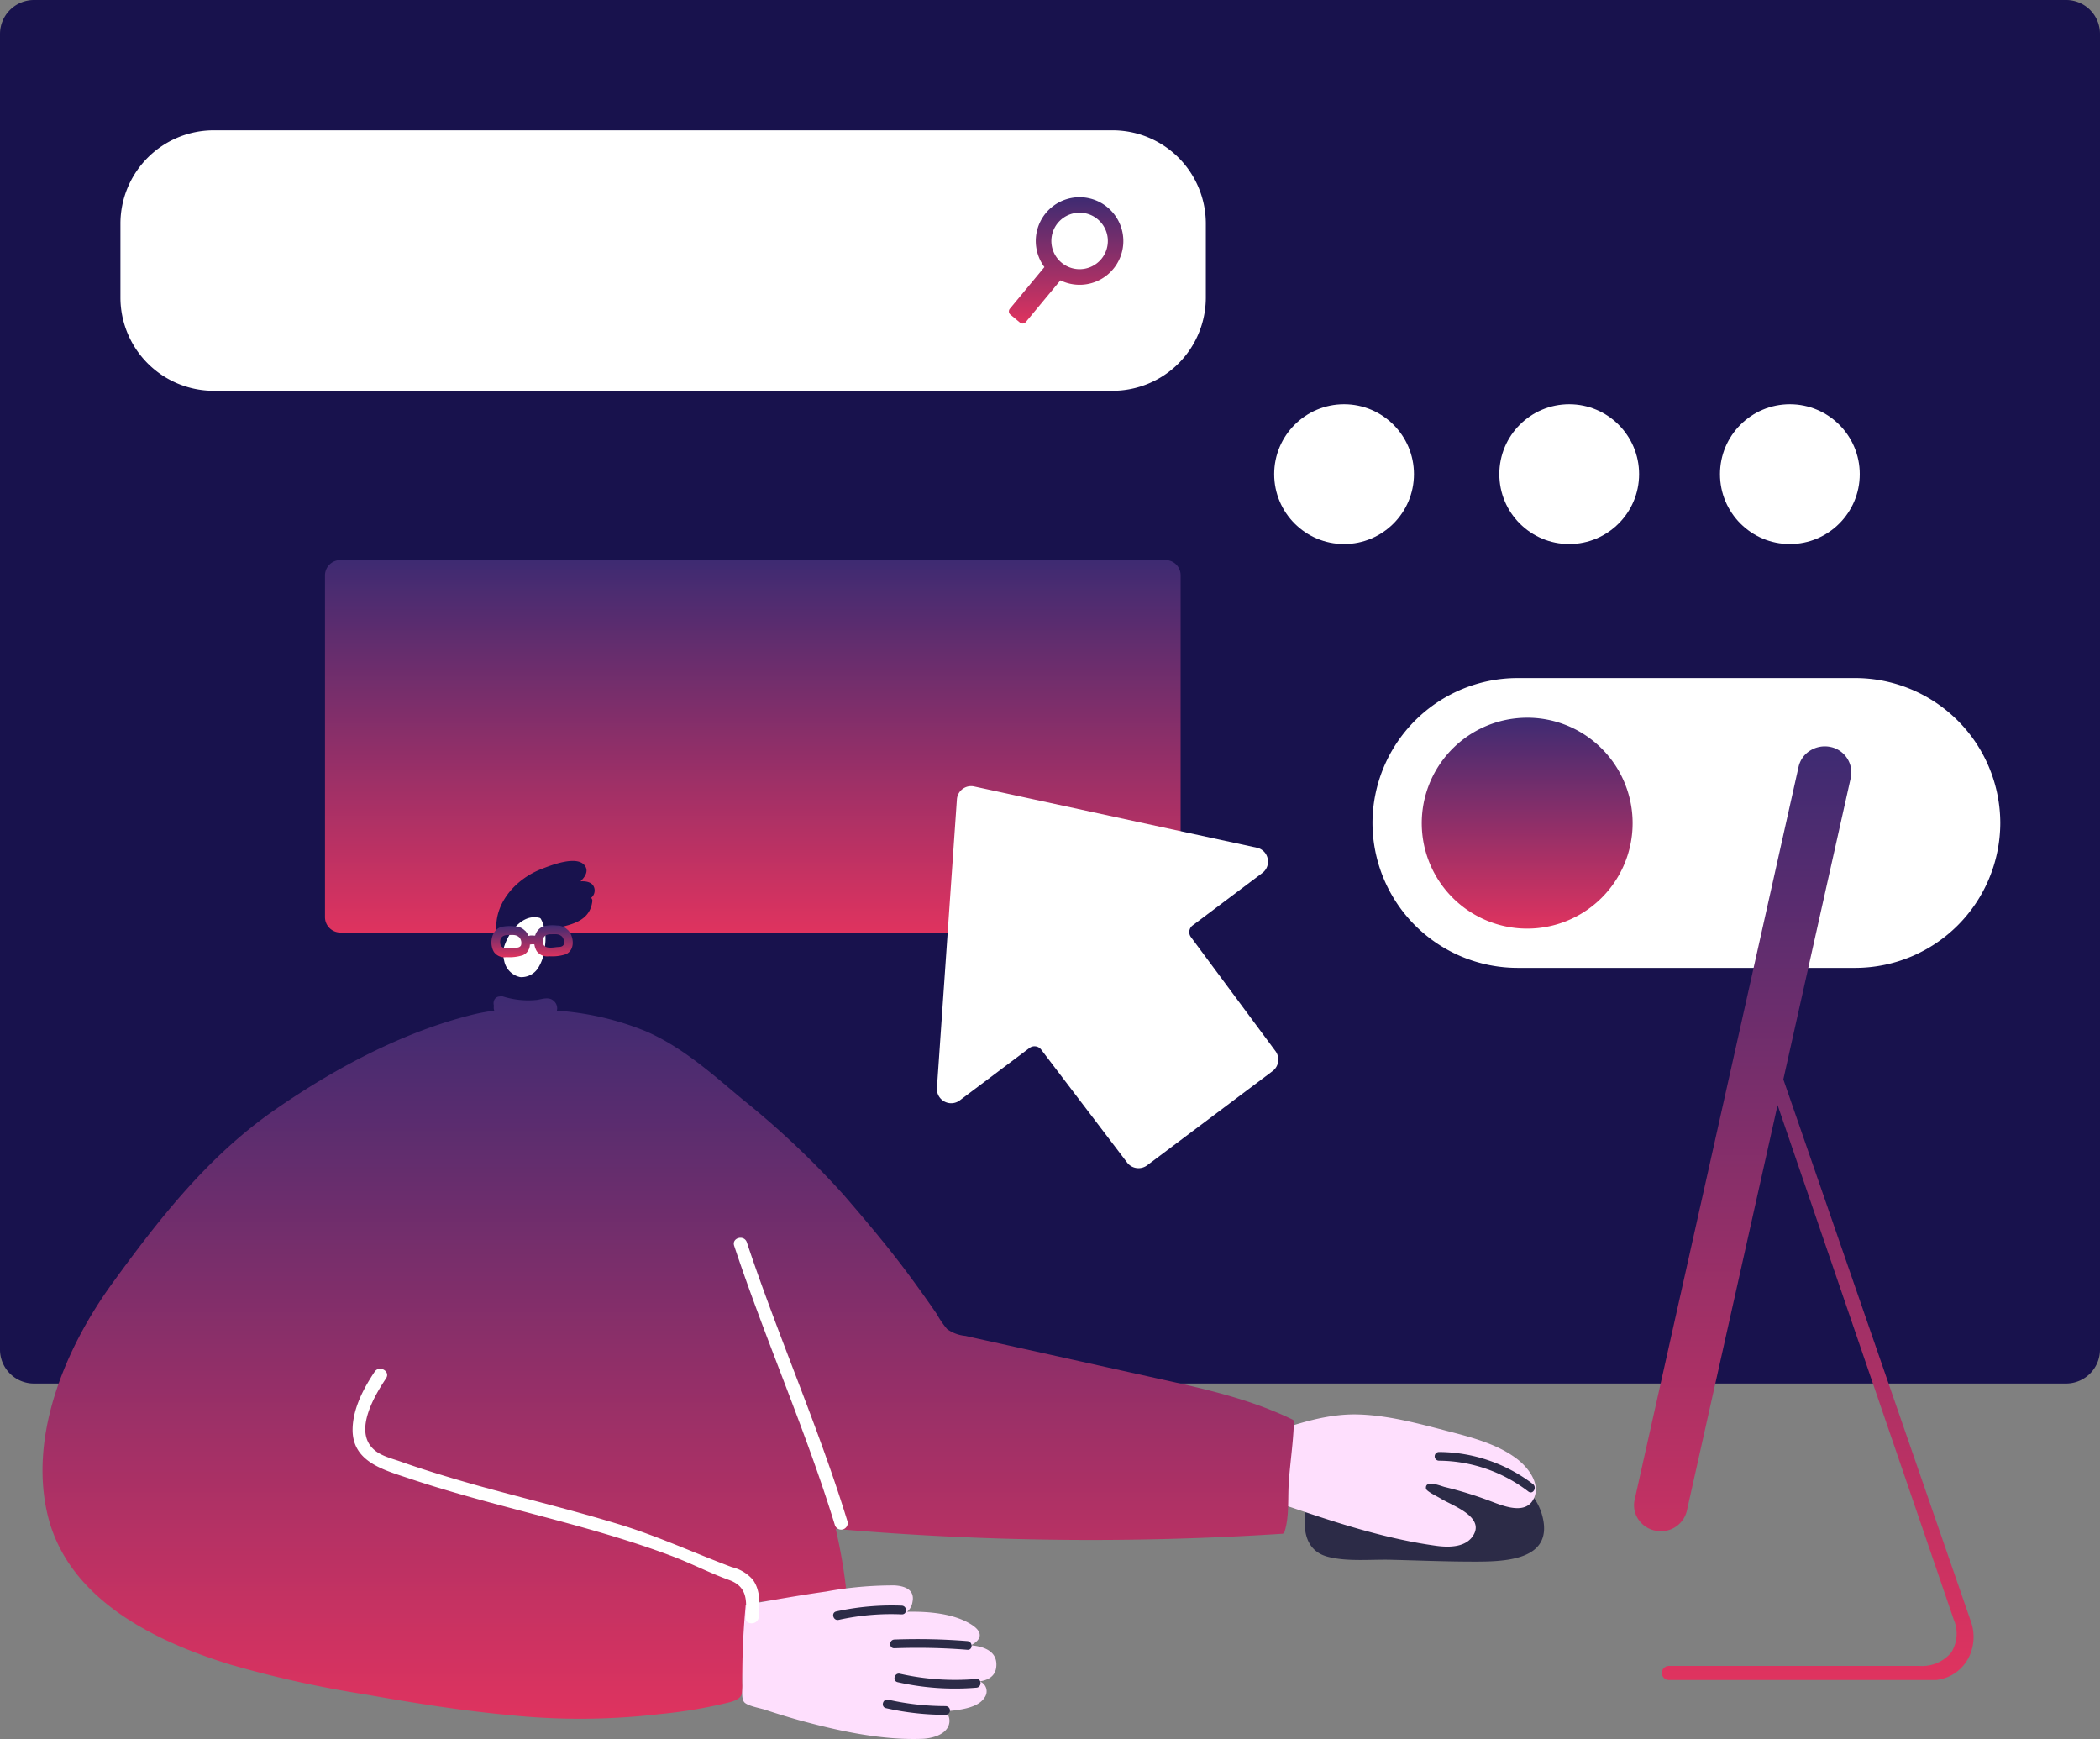
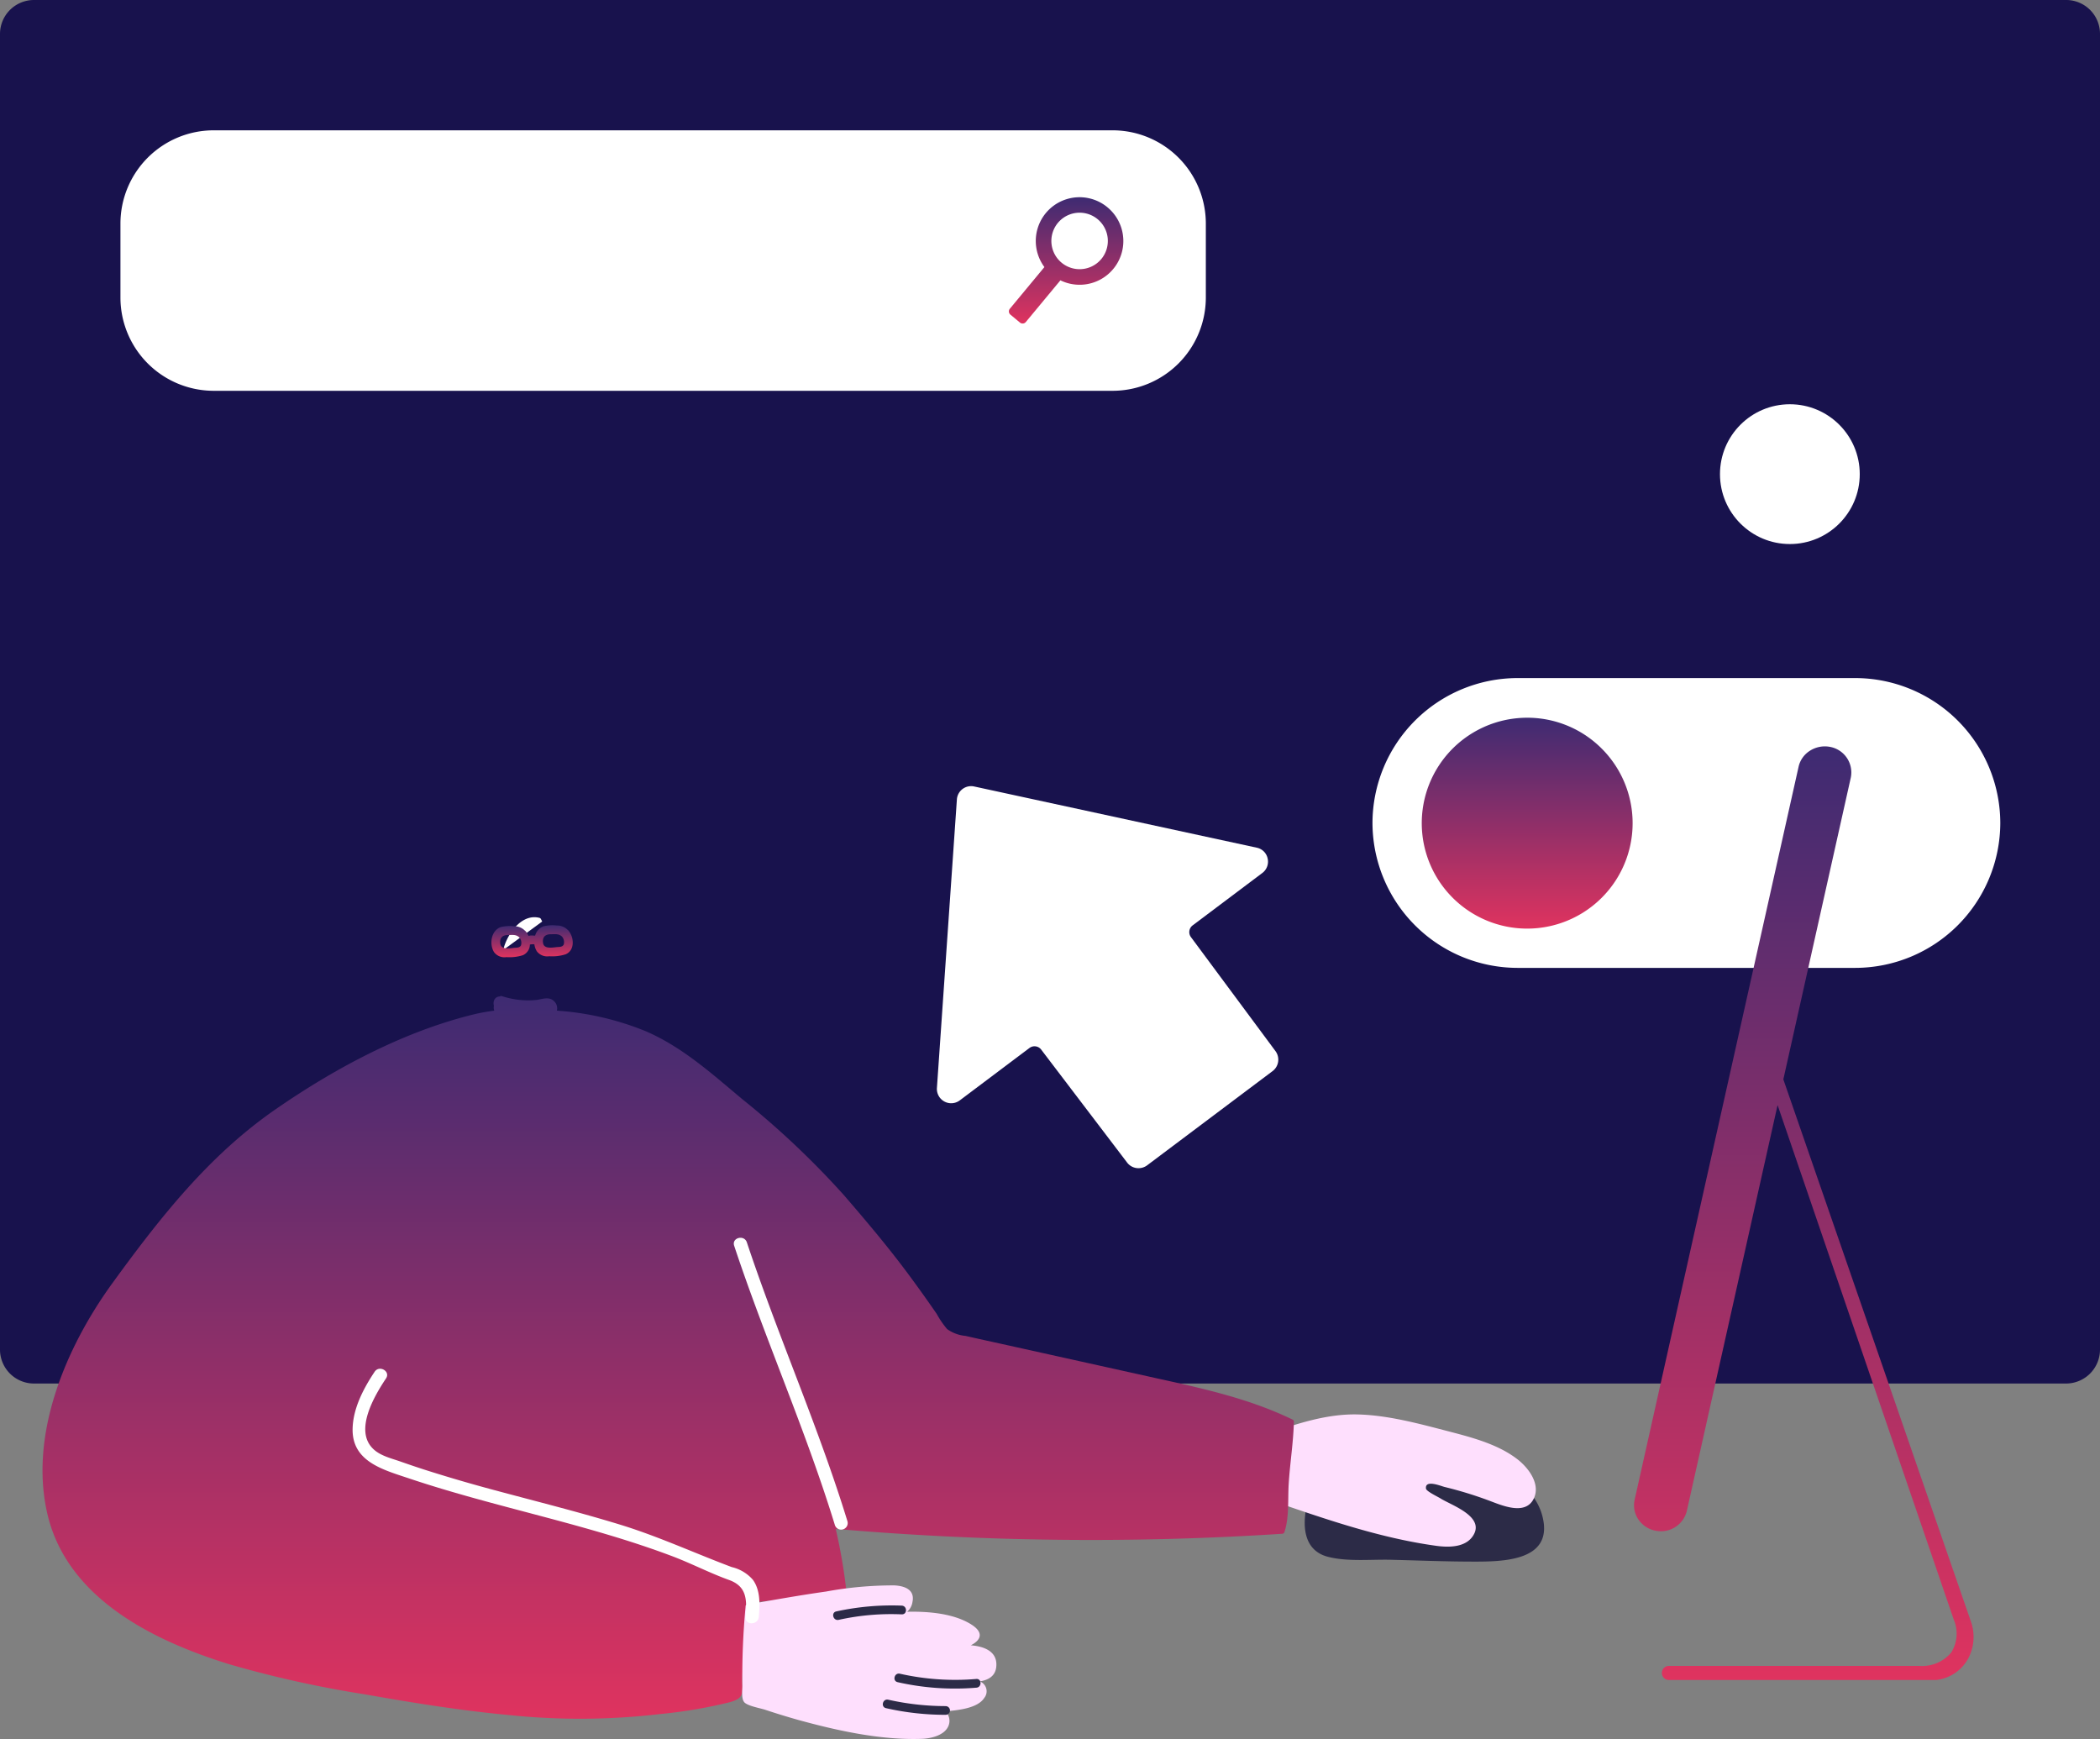
<svg xmlns="http://www.w3.org/2000/svg" width="290" height="240.119" viewBox="0 0 290 240.119">
  <rect x="0" y="0" width="290" height="240.119" fill="#808080" stroke="none" />
  <defs>
    <linearGradient id="linear-gradient" x1="0.5" x2="0.5" y2="1" gradientUnits="objectBoundingBox">
      <stop offset="0" stop-color="#3e2b72" />
      <stop offset="1" stop-color="#df335f" />
    </linearGradient>
  </defs>
  <g id="Designing_a_Website" data-name="Designing a Website" transform="translate(-5 -29.939)">
    <path id="Path_1603" data-name="Path 1603" d="M290.334,29.939H9.684A4.692,4.692,0,0,0,5,34.623V216.291a4.692,4.692,0,0,0,4.684,4.684H290.316A4.692,4.692,0,0,0,295,216.291V34.623a4.677,4.677,0,0,0-4.666-4.684Z" fill="#18124d" />
-     <path id="Path_1604" data-name="Path 1604" d="M165.934,107.269H52a2.127,2.127,0,0,0-2.121,2.121v47.193A2.127,2.127,0,0,0,52,158.7H165.917a2.127,2.127,0,0,0,2.121-2.121V109.39a2.1,2.1,0,0,0-2.1-2.121Z" fill="url(#linear-gradient)" />
-     <circle id="Ellipse_64" data-name="Ellipse 64" cx="9.651" cy="9.651" r="9.651" transform="translate(180.958 85.758)" fill="#fff" />
-     <circle id="Ellipse_65" data-name="Ellipse 65" cx="9.651" cy="9.651" r="9.651" transform="translate(212.049 85.758)" fill="#fff" />
    <circle id="Ellipse_66" data-name="Ellipse 66" cx="9.651" cy="9.651" r="9.651" transform="translate(242.521 85.758)" fill="#fff" />
    <path id="Path_1605" data-name="Path 1605" d="M261.222,123.566h-46.68a20.059,20.059,0,0,0-20.009,20.008h0a20.059,20.059,0,0,0,20.009,20.009h46.68a20.059,20.059,0,0,0,20.009-20.009h0a20.059,20.059,0,0,0-20.009-20.008Z" fill="#fff" />
    <path id="Path_1606" data-name="Path 1606" d="M214.612,129.1a14.559,14.559,0,1,0,11.578,4.205,14.519,14.519,0,0,0-11.578-4.205Z" fill="url(#linear-gradient)" />
    <path id="Path_1607" data-name="Path 1607" d="M218.024,239.393c-1.291-5.285-7.636-7.5-12.355-8.485a30.965,30.965,0,0,0-10.447-.406c-2.739.353-5.726.884-7.883,2.7a.622.622,0,0,0-.177.2c-1.855,3.146-3.817,10.163,1.185,11.489,2.775.724,6.062.335,8.908.424,3.5.088,6.982.23,10.482.247C212,245.579,219.579,245.756,218.024,239.393Z" fill="#2c2b47" />
    <path id="Path_1608" data-name="Path 1608" d="M214.506,231.4c-2.669-2.05-6.257-2.987-9.456-3.818-4.012-1.042-8.254-2.209-12.408-2.333-4.348-.141-8.52,1.273-12.567,2.652-.336.123-.23.636.088.6l.194,7.936c-.3-.018-.406.477-.07.6,7.529,2.58,15.094,5.249,23.031,6.345,1.785.248,4.313.265,5.267-1.679,1.22-2.492-3.288-3.977-4.684-4.878-.371-.23-1.944-.973-1.98-1.344-.159-1.272,2.015-.371,2.546-.229a53.7,53.7,0,0,1,6.027,1.838c1.785.654,5.232,2.262,6.363-.336C217.723,234.726,215.991,232.534,214.506,231.4Z" fill="#fedffd" />
    <path id="Path_1609" data-name="Path 1609" d="M87.049,152.483c-.247-.707-1.007-.9-1.891-.849.689-.654,1.1-1.4.654-2.1-1.043-1.626-4.879-.053-6.063.406-4.348,1.7-7.689,6.24-5.55,10.906a.485.485,0,0,0,.583.3.774.774,0,0,0,.248-.071A28.025,28.025,0,0,1,82.259,158c2.174-.512,4.26-1.131,4.543-3.658a.539.539,0,0,0-.177-.425A1.3,1.3,0,0,0,87.049,152.483Z" fill="#18124d" />
-     <path id="Path_1610" data-name="Path 1610" d="M79.873,157.184a3.018,3.018,0,0,0-2.952-1.82,2.958,2.958,0,0,0-2.192,1.979,7.156,7.156,0,0,0-.3,3.058c.018.23.035.478.053.725a5.184,5.184,0,0,0,.141,1.467,2.853,2.853,0,0,0,2.21,2.262,2.725,2.725,0,0,0,2.474-1.254,6,6,0,0,0,.9-2.758,6.448,6.448,0,0,0-.334-3.659Z" fill="#fff" />
+     <path id="Path_1610" data-name="Path 1610" d="M79.873,157.184a3.018,3.018,0,0,0-2.952-1.82,2.958,2.958,0,0,0-2.192,1.979,7.156,7.156,0,0,0-.3,3.058c.018.23.035.478.053.725Z" fill="#fff" />
    <path id="Path_1611" data-name="Path 1611" d="M76.073,154.9c-2.1.955-2.369,3.5-1.892,5.5.018.089.089.106.16.106-.036.089-.054.2-.089.283a.158.158,0,0,0,.3.089c.583-2.139,2.686-5.073,5.267-4.1a.155.155,0,0,0,.194-.142C79.8,154.869,77.522,154.233,76.073,154.9Z" fill="#18124d" />
    <path id="Path_1612" data-name="Path 1612" d="M83.6,158.563a.892.892,0,0,0-.106-.141.7.7,0,0,0-.123-.106,2.028,2.028,0,0,0-1.467-.584,5.356,5.356,0,0,0-1.839.106,1.894,1.894,0,0,0-1.166,1.291c-.212,0-.442-.036-.654-.018l-.265.053a1.982,1.982,0,0,0-.283-.495,1.033,1.033,0,0,0-.106-.141.751.751,0,0,0-.124-.106A2.027,2.027,0,0,0,76,157.838a5.352,5.352,0,0,0-1.838.106c-1.344.478-1.626,2.351-.937,3.465a1.8,1.8,0,0,0,1.714.689,6.078,6.078,0,0,0,2.263-.265,1.612,1.612,0,0,0,.972-1.467,1.821,1.821,0,0,1,.619-.035,2.458,2.458,0,0,0,.336.954,1.8,1.8,0,0,0,1.714.689,6.07,6.07,0,0,0,2.262-.265C84.345,161.2,84.309,159.518,83.6,158.563Zm-6.663,1.927c-.195.318-.548.3-.866.318-.672.071-1.856.318-1.98-.566-.124-.848.354-1.219,1.131-1.2.6,0,1.043-.088,1.5.336a1.167,1.167,0,0,1,.217,1.112Zm5.9-.106c-.194.318-.548.3-.866.318-.671.07-1.856.318-1.979-.566-.124-.848.353-1.219,1.131-1.2.6,0,1.043-.088,1.5.336a1.215,1.215,0,0,1,.219,1.112Z" fill="url(#linear-gradient)" />
    <path id="Path_1613" data-name="Path 1613" d="M277.165,253.816l-25.894-74.838,9.315-41.661a3.59,3.59,0,0,0-2.828-4.242,3.824,3.824,0,0,0-2.775.5,3.531,3.531,0,0,0-1.609,2.245L230.732,237.042a3.469,3.469,0,0,0,.513,2.686,3.665,3.665,0,0,0,2.315,1.556,4.044,4.044,0,0,0,.778.088,3.676,3.676,0,0,0,3.606-2.81l12.532-56.031,24.321,71.02a4.94,4.94,0,0,1-.336,4.56,5.234,5.234,0,0,1-4.383,1.856H235.469a.972.972,0,0,0,0,1.944h36.889a5.74,5.74,0,0,0,4.525-3.129,6.357,6.357,0,0,0,.282-4.966Z" fill="url(#linear-gradient)" />
    <path id="Path_1616" data-name="Path 1616" d="M183.539,225.977c-5.868-2.863-12.231-4.277-18.577-5.674l-21.528-4.772c-1.7-.371-3.394-.743-5.091-1.131a5.185,5.185,0,0,1-2.545-.937,12.408,12.408,0,0,1-1.432-2.086q-1.989-2.891-4.083-5.709c-2.757-3.694-5.727-7.212-8.749-10.711a117.947,117.947,0,0,0-14-13.222c-4.207-3.517-8.255-7.193-13.345-9.4A39.544,39.544,0,0,0,81.9,169.489a1.331,1.331,0,0,0-.407-1.325c-.654-.637-1.573-.283-2.351-.159a11.639,11.639,0,0,1-4.861-.531.235.235,0,0,0-.247.053c-.548,0-1.025.478-.831,1.291v.017a1.2,1.2,0,0,0,.053.654,27.3,27.3,0,0,0-2.828.513c-9.721,2.369-19.248,7.477-27.432,13.15-9.209,6.381-15.978,15.025-22.5,24-6.38,8.8-11.524,20.857-8.943,31.868,2.739,11.666,14.705,17.517,25.222,20.751a151.739,151.739,0,0,0,18.6,4.119c6.61,1.166,13.239,2.244,19.938,2.863a94.63,94.63,0,0,0,20.857-.141,65.953,65.953,0,0,0,9.65-1.644c2.157-.619,1.609-1.344,1.7-3.588.124-3.306.407-6.8.53-10.111,1.839-.106,13.858-1.414,13.823-1.7a73.491,73.491,0,0,0-1.467-8.52,408.225,408.225,0,0,0,61.669.672.343.343,0,0,0,.3-.23c.672-2.086.46-4.4.584-6.593.176-2.9.654-5.815.724-8.7a.333.333,0,0,0-.149-.221Z" fill="url(#linear-gradient)" />
    <path id="Path_1617" data-name="Path 1617" d="M181.135,175.072l-11.666-15.731a1.158,1.158,0,0,1,.23-1.626l9.616-7.23a1.951,1.951,0,0,0,.742-2,1.926,1.926,0,0,0-1.52-1.5l-39.01-8.449a1.969,1.969,0,0,0-2.386,1.8l-2.757,39.822a1.976,1.976,0,0,0,3.164,1.715l9.615-7.229a1.159,1.159,0,0,1,1.626.229l11.86,15.59a1.958,1.958,0,0,0,1.573.778,1.982,1.982,0,0,0,1.185-.389l17.322-13.009a1.983,1.983,0,0,0,.406-2.771Z" fill="#fff" />
-     <path id="Path_1618" data-name="Path 1618" d="M216.68,234.85a21.565,21.565,0,0,0-12.956-4.419.6.6,0,0,0,0,1.2,20.491,20.491,0,0,1,12.338,4.26C216.7,236.37,217.3,235.31,216.68,234.85Z" fill="#2c2b47" />
    <path id="Path_1619" data-name="Path 1619" d="M139.068,257.121c1.325-.672,1.962-1.75-.089-2.97-2.333-1.4-5.673-1.732-8.714-1.661a2.18,2.18,0,0,0,.743-1.361c.353-1.679-1.061-2.209-2.51-2.28a51.2,51.2,0,0,0-9.421.848c-3.641.513-7.265,1.167-10.906,1.8a.234.234,0,0,0-.212.265v.018a103.05,103.05,0,0,0-.442,10.959c0,.565-.159,1.75.265,2.244.478.531,2.227.814,2.952,1.061,1.485.495,2.987.954,4.49,1.379,5.391,1.484,11.418,2.81,17.039,2.616,1.272-.036,3.252-.478,3.747-1.874a1.814,1.814,0,0,0-.46-1.927c1.927-.159,4.49-.459,5.374-1.855a1.453,1.453,0,0,0-.637-2.281c1.185-.176,2.21-.724,2.3-2.1C142.744,257.934,140.853,257.262,139.068,257.121Z" fill="#fedffd" />
    <path id="Path_1620" data-name="Path 1620" d="M129.523,251.642a36.045,36.045,0,0,0-9.032.8c-.76.159-.442,1.326.318,1.167a33.557,33.557,0,0,1,8.714-.761C130.318,252.879,130.3,251.677,129.523,251.642Z" fill="#2c2b47" />
-     <path id="Path_1621" data-name="Path 1621" d="M138.59,256.538a87.087,87.087,0,0,0-10.074-.212c-.778.035-.778,1.237,0,1.2a86.876,86.876,0,0,1,10.074.212C139.368,257.81,139.368,256.608,138.59,256.538Z" fill="#2c2b47" />
    <path id="Path_1622" data-name="Path 1622" d="M139.828,261.77a34.681,34.681,0,0,1-10.552-.725c-.76-.177-1.079.99-.319,1.166a35.748,35.748,0,0,0,10.888.761C140.588,262.918,140.6,261.717,139.828,261.77Z" fill="#2c2b47" />
    <path id="Path_1623" data-name="Path 1623" d="M135.586,265.517a36.15,36.15,0,0,1-7.919-.884c-.76-.177-1.078.99-.318,1.167a37.046,37.046,0,0,0,8.237.919.6.6,0,1,0,0-1.2Z" fill="#2c2b47" />
    <path id="Path_1624" data-name="Path 1624" d="M108.967,248.071a5.531,5.531,0,0,0-2.917-1.75c-5.126-1.926-10.022-4.189-15.271-5.815-5.851-1.8-11.79-3.27-17.693-4.861q-4.349-1.166-8.626-2.51c-1.361-.424-2.722-.883-4.083-1.361-1.29-.459-2.9-.813-3.889-1.82-2.58-2.563.23-7.3,1.821-9.686.654-.972-.919-1.891-1.573-.919-1.52,2.28-2.97,5.019-3.04,7.83-.124,4.613,4.259,5.709,7.883,6.929,11.931,3.994,24.374,6.239,36.164,10.676,2.686,1.007,5.249,2.35,7.954,3.323,2.421.883,2.474,2.686,2.262,5.108-.106,1.166,1.715,1.149,1.821,0C109.939,251.518,110.027,249.521,108.967,248.071Z" fill="#fff" />
    <path id="Path_1625" data-name="Path 1625" d="M122.029,239.994c-4.013-13.063-9.58-25.559-13.893-38.515-.371-1.1-2.121-.636-1.75.477,4.3,12.956,9.88,25.453,13.893,38.515a.907.907,0,1,0,1.75-.477Z" fill="#fff" />
    <path id="Path_1626" data-name="Path 1626" d="M158.67,83.9H34.483a12.884,12.884,0,0,1-12.85-12.85V60.783a12.884,12.884,0,0,1,12.85-12.85H158.67a12.885,12.885,0,0,1,12.85,12.85V71.052A12.885,12.885,0,0,1,158.67,83.9Z" fill="#fff" />
    <path id="Path_1627" data-name="Path 1627" d="M148.546,54.562a6.042,6.042,0,0,0-8.706,8.255l-4.769,5.749a.576.576,0,0,0,.081.825l1.307,1.085a.576.576,0,0,0,.82-.081l4.769-5.749a6.039,6.039,0,0,0,6.5-10.08Zm-.854,7.147a3.9,3.9,0,1,1,.891-2.858,3.911,3.911,0,0,1-.891,2.858Z" transform="translate(9.389 4)" fill="url(#linear-gradient)" />
  </g>
</svg>